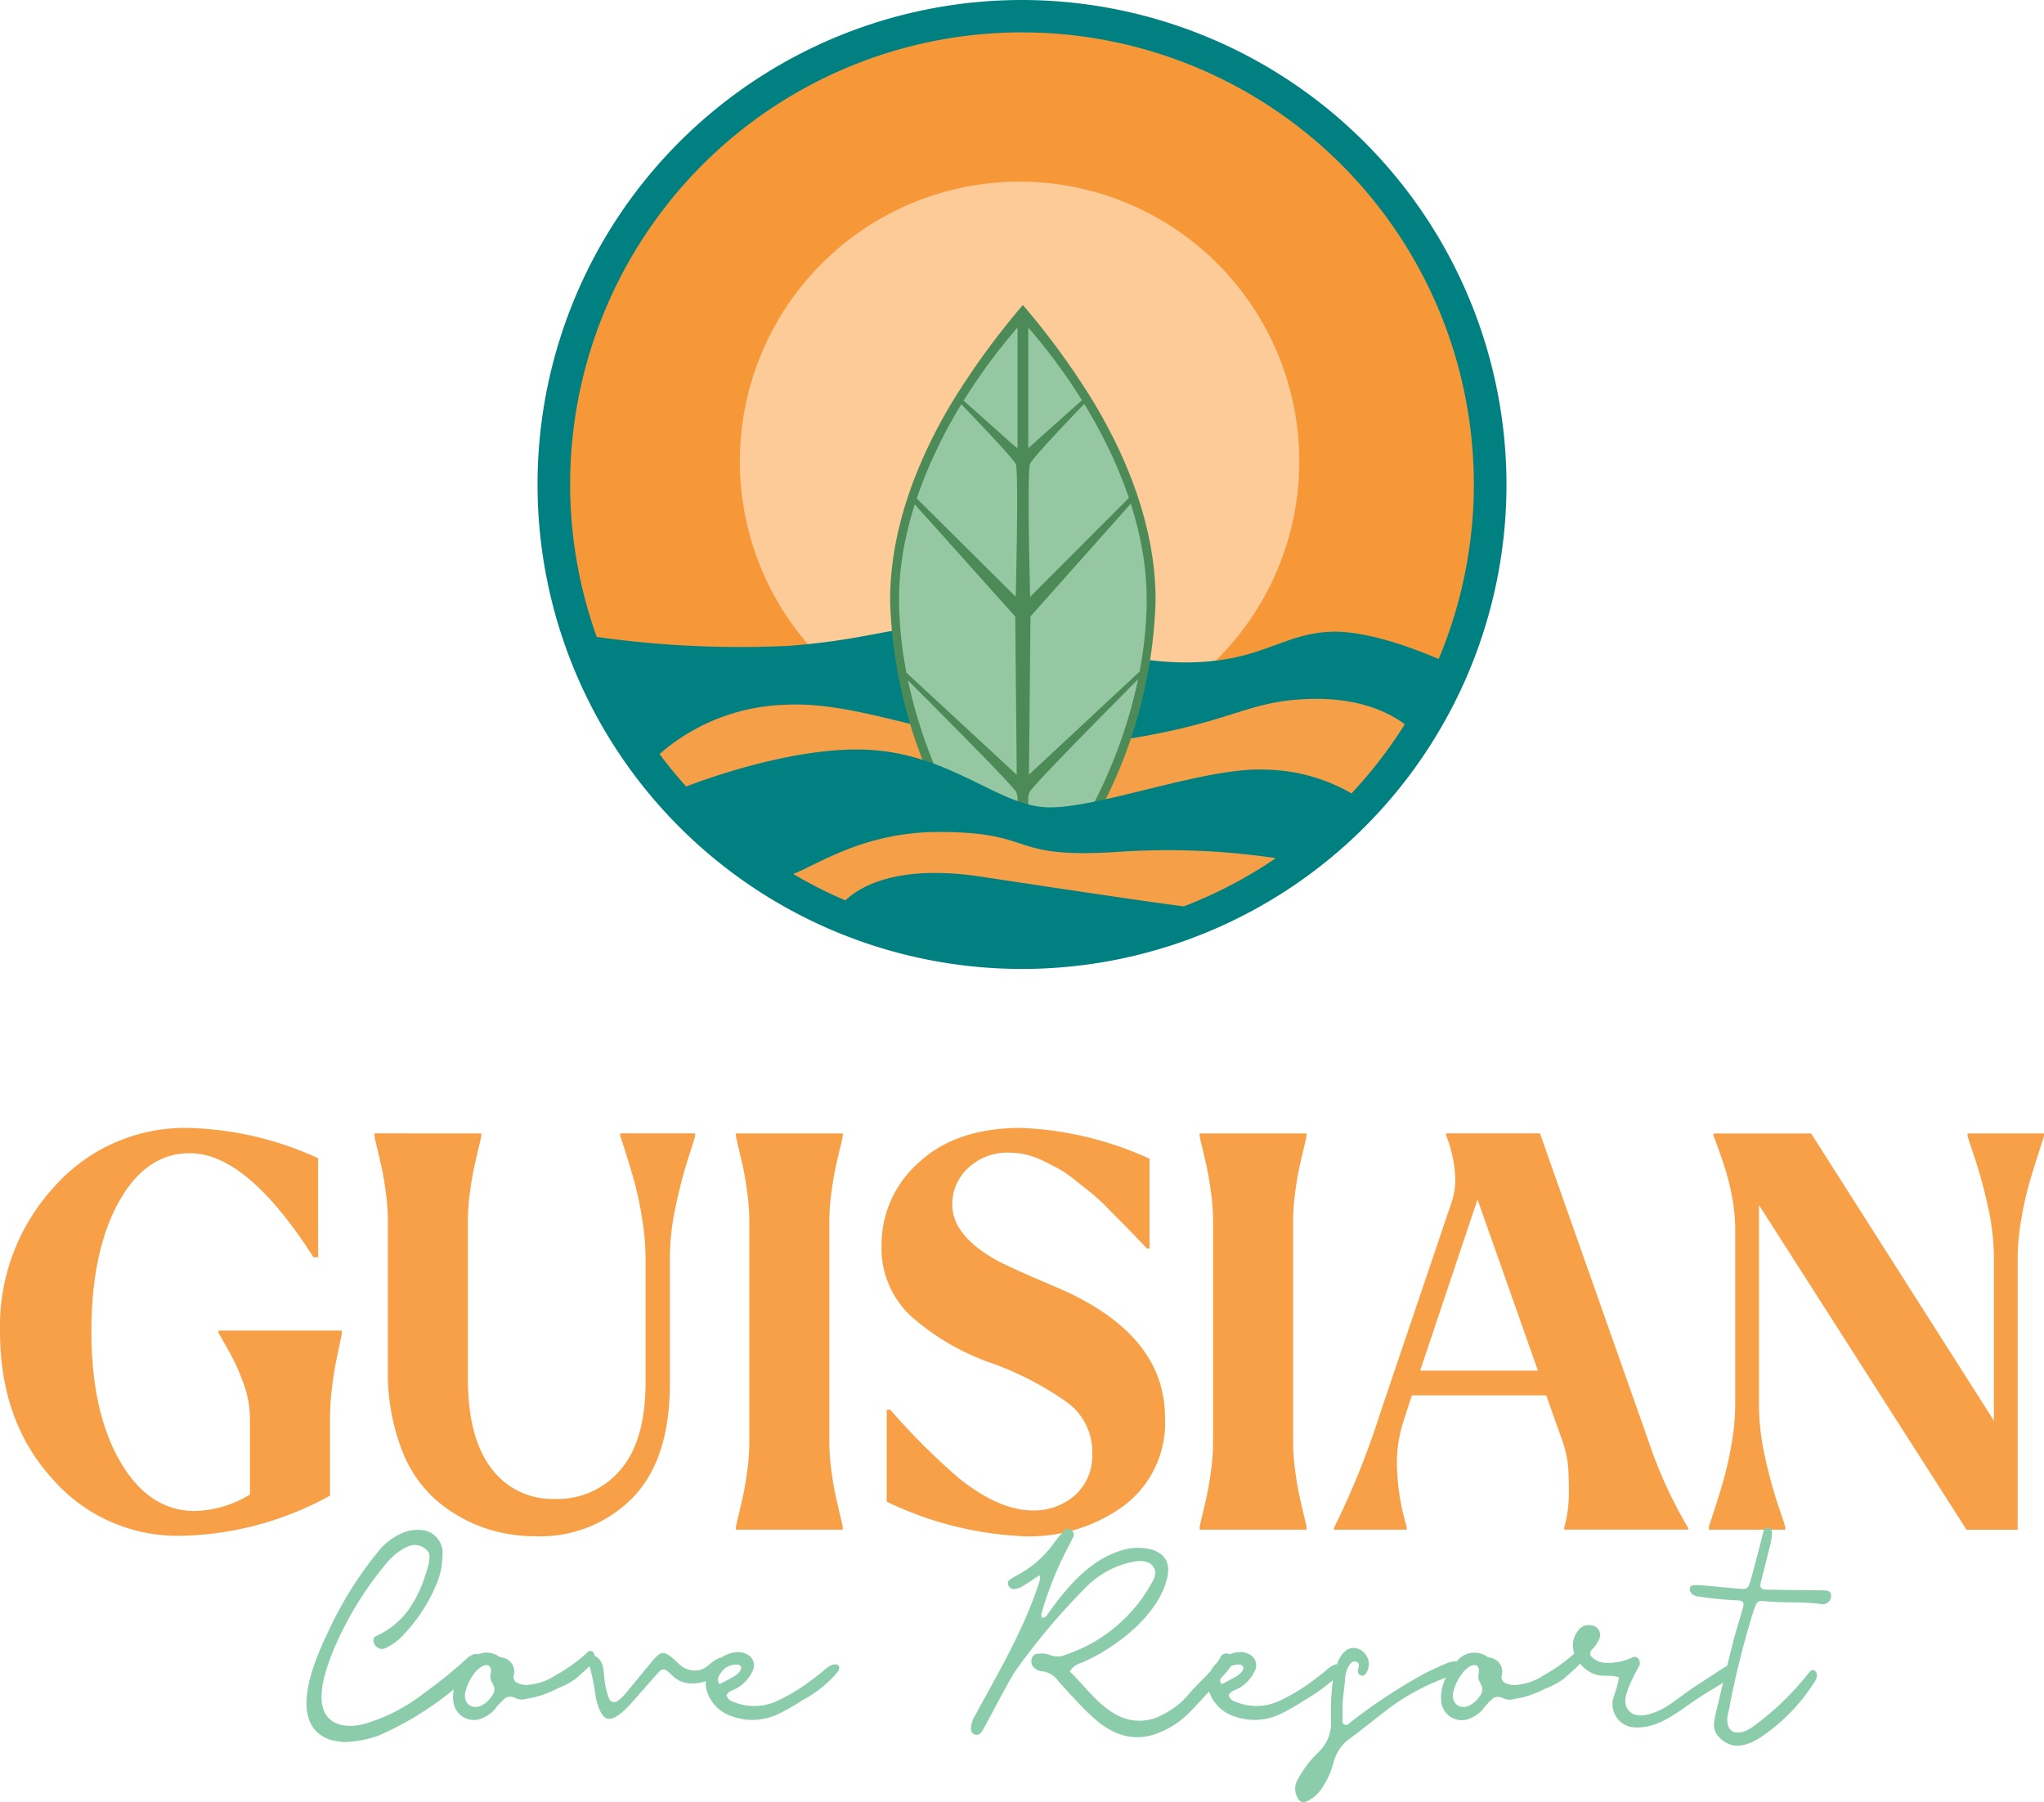
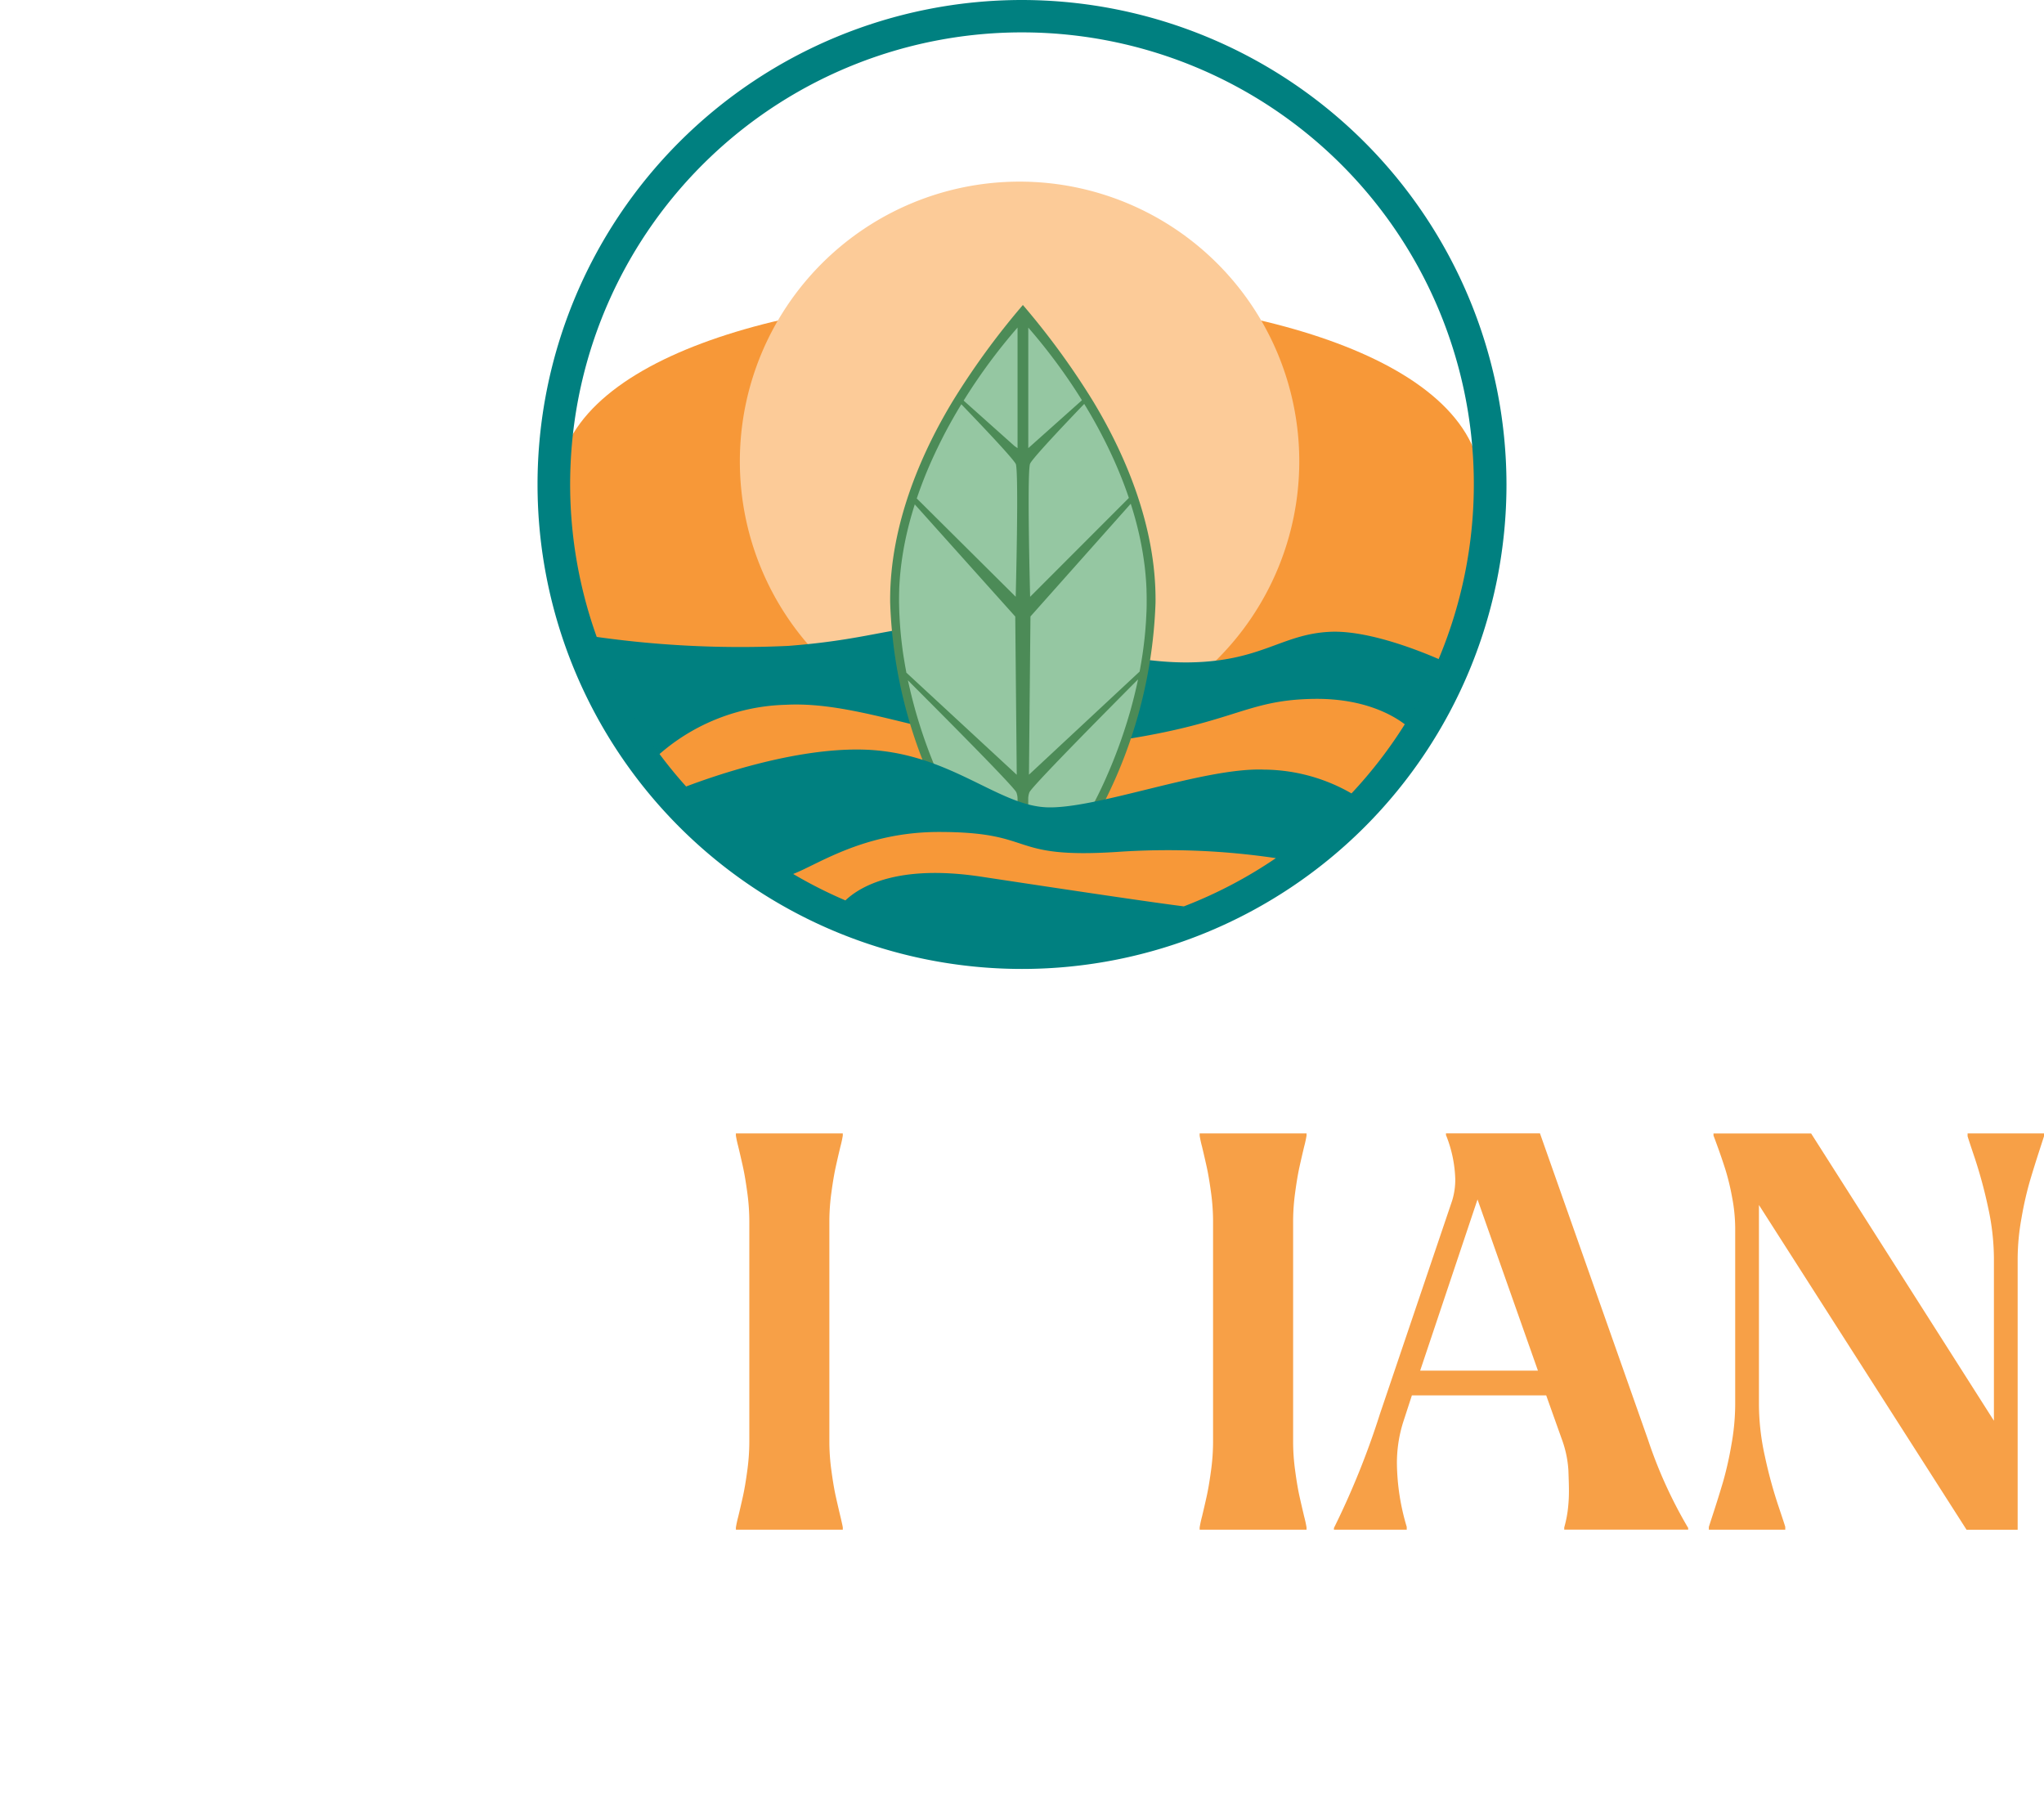
<svg xmlns="http://www.w3.org/2000/svg" width="180.495" height="159.137" viewBox="0 0 180.495 159.137">
  <g id="Logo_B" data-name="Logo B" transform="translate(1628 -11955.863)">
    <g id="Group_199" data-name="Group 199" transform="translate(27.948 -182.608)">
      <g id="Group_186" data-name="Group 186" transform="translate(-1608.482 12138.471)">
        <g id="Group_182" data-name="Group 182" transform="translate(1.757 1.731)">
          <g id="Group_181" data-name="Group 181">
-             <path id="Path_289" data-name="Path 289" d="M155.355,87.726c0,22.9-18.272,41.468-40.808,41.468S73.738,110.628,73.738,87.726s18.27-41.468,40.809-41.468S155.355,64.822,155.355,87.726Z" transform="translate(-73.738 -46.258)" fill="#f79838" fill-rule="evenodd" />
+             <path id="Path_289" data-name="Path 289" d="M155.355,87.726c0,22.9-18.272,41.468-40.808,41.468S73.738,110.628,73.738,87.726S155.355,64.822,155.355,87.726Z" transform="translate(-73.738 -46.258)" fill="#f79838" fill-rule="evenodd" />
          </g>
        </g>
        <path id="Path_290" data-name="Path 290" d="M186.515,127.247a24.7,24.7,0,1,1-24.7-24.7A24.7,24.7,0,0,1,186.515,127.247Z" transform="translate(-119.249 -86.509)" fill="#fccb98" fill-rule="evenodd" />
-         <path id="Path_291" data-name="Path 291" d="M164.948,272.777s-3.633,7.038-5.449,9.081-16.573,12.258-20.205,12.939-18.616,2.5-26.562-1.361-18.615-13.167-19.751-15.664a32.443,32.443,0,0,1-1.816-5.9s16.346-1.135,21.567-1.135,25.881,3.178,29.059,2.043S162.451,271.189,164.948,272.777Z" transform="translate(-84.979 -211.948)" fill="#f59f48" fill-rule="evenodd" />
        <path id="Path_292" data-name="Path 292" d="M159.776,260.325s-6.238-3.014-10.5-2.806-6.03,2.6-12.372,2.7-14.138-2.7-19.959-3.12-7.382,1.04-15.491,1.664a90.68,90.68,0,0,1-17.881-.936A25.113,25.113,0,0,0,86.693,265c2.287,3.534,2.6,4.054,2.6,4.054a17.655,17.655,0,0,1,11.956-5.092c7.9-.417,16.529,4.887,28.069,3.326s12.267-3.743,18.505-3.846,8.835,2.91,8.835,2.91Z" transform="translate(-79.317 -201.727)" fill="teal" fill-rule="evenodd" />
        <g id="Group_185" data-name="Group 185" transform="translate(31.143 26.932)">
          <g id="Group_184" data-name="Group 184" transform="translate(0)">
            <g id="Group_183" data-name="Group 183" transform="translate(0.323 0.75)">
              <path id="Path_293" data-name="Path 293" d="M208.012,193.008s5.48-9.357,5.257-19.963c-.258-12.295-11.361-24.684-11.361-24.684s-10.47,11.362-11.228,24.238a34.7,34.7,0,0,0,5.392,20.409Z" transform="translate(-190.625 -148.361)" fill="#95c7a2" />
            </g>
            <path id="Path_294" data-name="Path 294" d="M256.349,178.161l-.2-.3-.181.162c.065.108.133.213.2.323Z" transform="translate(-239.04 -169.613)" fill="#8acbaa" />
            <path id="Path_295" data-name="Path 295" d="M275.837,271.953l-.232.216c-.045.23-.088.459-.135.685.315-.317.5-.5.5-.5Z" transform="translate(-253.582 -239.789)" fill="#8acbaa" />
            <path id="Path_296" data-name="Path 296" d="M207.171,153.747a67.191,67.191,0,0,0-6.1-8.338h0a67.141,67.141,0,0,0-6.1,8.338c-2.612,4.277-5.707,10.866-5.619,17.97a42.072,42.072,0,0,0,5.421,19.258l.115.188h12.361l.115-.188a42.091,42.091,0,0,0,5.42-19.258C212.878,164.613,209.784,158.024,207.171,153.747Zm-15.454,8.7c.271-.8.566-1.58.878-2.332,0-.006.005-.013.008-.017q.229-.554.47-1.084c.005-.01.01-.023.015-.033q.239-.526.486-1.034c0-.009.009-.019.012-.027.165-.341.334-.674.5-1a.062.062,0,0,1,.006-.013c.514-.989,1.037-1.9,1.543-2.731.913.949,4.555,4.73,4.818,5.29.266,1-.016,11.707-.016,11.707l-.18-.18v0l-8.556-8.5c0-.016.01-.031.016-.047h0Zm-.949,15.34h0c-.041-.217-.081-.439-.119-.661-.005-.027-.009-.055-.014-.084-.034-.2-.065-.4-.1-.6-.009-.059-.018-.119-.027-.18-.028-.183-.053-.367-.077-.553-.009-.082-.021-.165-.031-.249-.021-.171-.041-.341-.061-.516-.011-.1-.021-.2-.032-.3-.016-.161-.031-.323-.045-.485-.011-.118-.02-.234-.028-.354-.011-.149-.023-.3-.033-.453-.008-.136-.015-.274-.022-.412s-.015-.271-.02-.409q-.011-.3-.016-.6c0-.075-.006-.148-.006-.223,0-.361,0-.716.013-1.074,0-.034,0-.071,0-.106.012-.343.033-.683.061-1.022,0-.047.007-.094.011-.141.029-.338.064-.676.106-1.012,0-.036.01-.07.014-.1q.14-1.081.36-2.129a.014.014,0,0,0,0-.006c.073-.347.153-.692.236-1.033l.016-.064c.084-.338.174-.672.267-1,.006-.017.011-.034.016-.053.092-.321.188-.636.288-.951l8.732,9.746h0l.141.159.131,13.971-.05-.046v0l-9.705-8.979C190.778,177.836,190.773,177.813,190.769,177.789Zm9.833,12.572h-5.27c-.175-.3-.544-.966-1.01-1.921a.127.127,0,0,0-.008-.016c-.182-.375-.378-.794-.583-1.255-.009-.02-.017-.04-.026-.06-.15-.34-.306-.7-.462-1.084-.005-.01-.009-.02-.013-.029-.048-.118-.1-.236-.145-.358-.013-.034-.027-.067-.04-.1q-.226-.565-.45-1.181c-.014-.036-.026-.069-.039-.107-.044-.121-.088-.244-.131-.368-.02-.055-.039-.112-.06-.168-.042-.125-.086-.25-.128-.376-.014-.034-.025-.071-.036-.108-.083-.244-.163-.5-.244-.752-.021-.064-.04-.128-.061-.193-.038-.122-.075-.247-.114-.372l-.068-.232c-.037-.124-.073-.249-.109-.375-.024-.08-.046-.162-.068-.245q-.089-.319-.174-.648c-.026-.1-.051-.193-.076-.291-.029-.12-.058-.239-.089-.36-.025-.1-.05-.207-.074-.313s-.055-.234-.082-.352c-.033-.144-.064-.289-.1-.435-.008-.037-.016-.072-.023-.109,2.016,2.023,8.767,8.768,9.524,9.807h0a.5.5,0,0,1,.058.1,1.661,1.661,0,0,1,.1.514v1.39Zm0-32.31-.26-.178-4.5-4.019.021-.034h0A50,50,0,0,1,200.6,147.4Zm.943-10.648a50.206,50.206,0,0,1,4.742,6.417h0l.2.321h0l.018.03c.507.828,1.031,1.745,1.547,2.737a.216.216,0,0,1,.009.02q.252.482.5.989c.006.011.012.024.017.036q.244.5.482,1.026l.018.04q.239.528.467,1.077l.01.024c.311.75.607,1.528.877,2.329l-8.5,8.51-.219.219s-.29-10.942-.007-11.744a.1.1,0,0,1,.007-.018c.26-.561,3.926-4.389,4.778-5.273-.067-.109-.134-.214-.2-.323l-4.585,4.092-.156.139V147.4Zm10.44,25.133c-.005.125-.012.247-.019.371-.007.151-.014.3-.023.455s-.019.278-.03.416-.019.263-.031.394c-.012.15-.027.3-.042.449q-.017.173-.036.341c-.019.161-.036.321-.057.48-.011.1-.024.193-.036.288-.023.173-.047.347-.072.517-.011.074-.022.143-.033.217-.03.192-.061.384-.093.574-.006.034-.013.068-.018.1-.036.216-.076.434-.116.647h0c-.045.23-.088.458-.135.685h0c-.014.064-.028.127-.042.189-.03.146-.062.291-.095.435-.026.118-.054.236-.082.352s-.049.209-.075.313c-.029.121-.058.24-.088.36-.024.1-.05.193-.074.288-.059.225-.118.445-.178.662-.022.077-.043.155-.064.233l-.111.378q-.033.113-.067.226c-.038.126-.076.253-.115.379-.019.058-.038.116-.056.176-.086.271-.171.539-.26.8-.008.024-.016.048-.023.073-.045.129-.09.259-.134.387-.018.051-.036.1-.053.153l-.137.382c-.009.026-.019.048-.027.074-.155.425-.311.831-.466,1.222-.01.023-.019.048-.028.071-.217.543-.432,1.046-.637,1.51l-.006.013a35.379,35.379,0,0,1-1.61,3.214h-5.271v-1.39a1.653,1.653,0,0,1,.1-.514.447.447,0,0,1,.058-.1c.708-1,7.613-7.953,9.542-9.888.047-.226.09-.455.135-.685L201.7,186.8l-.092.085.132-13.971.186-.209,8.67-9.747c.107.334.21.674.308,1.013,0,.011.005.021.009.031q.144.505.271,1.017c0,.017.009.036.012.051a28.24,28.24,0,0,1,.6,3.176c.005.035.01.069.014.1.042.334.077.674.106,1.012,0,.047.008.094.011.141.027.338.048.679.061,1.022,0,.036,0,.072,0,.107.012.358.018.713.013,1.074,0,.069,0,.135,0,.2C212,172.121,211.992,172.329,211.985,172.536Z" transform="translate(-189.355 -145.409)" fill="#4c8b57" />
          </g>
        </g>
        <path id="Path_297" data-name="Path 297" d="M109.607,39.448a42.781,42.781,0,1,0,42.782,42.781A42.829,42.829,0,0,0,109.607,39.448ZM123.9,119.485c-3.14-.4-9.956-1.419-17.886-2.621-7.417-1.123-10.73.884-12,2.094a40.057,40.057,0,0,1-4.613-2.335c2.207-.845,6.255-3.709,12.873-3.709,8.733,0,5.926,2.39,15.7,1.765a64.939,64.939,0,0,1,14.051.547A39.919,39.919,0,0,1,123.9,119.485Zm14.8-9.977a15.674,15.674,0,0,0-7.737-2.1c-5.3-.209-14.865,3.534-19.232,3.327s-8.629-4.885-16.114-5.093c-6.027-.169-13.13,2.293-15.668,3.257a39.9,39.9,0,1,1,58.751.614Z" transform="translate(-66.826 -39.448)" fill="teal" fill-rule="evenodd" />
      </g>
    </g>
    <g id="Logo" transform="translate(-2478.598 11866.492)">
      <g id="Guisian_logo-01" transform="translate(850.598 188.971)">
        <g id="Group_170" data-name="Group 170">
-           <path id="Path_272" data-name="Path 272" d="M155.326,236.078a15.421,15.421,0,0,1,11.811-5.2,29.233,29.233,0,0,1,11.492,2.673V242.3h-.41q-5.838-9.137-10.853-9.186h-.091q-3.877,0-6.27,4.35t-2.394,11.4q0,7.048,2.508,11.421t6.567,4.423a9.763,9.763,0,0,0,4.925-1.458v-6.8a9.127,9.127,0,0,0-.616-3.135,18.24,18.24,0,0,0-1.391-2.989l-.775-1.361v-.194h10.9v.194q0,.1-.183.948t-.365,1.774q-.183.924-.342,2.284a21.342,21.342,0,0,0-.159,2.478v6.9a28.3,28.3,0,0,1-13.225,3.548,14.657,14.657,0,0,1-11.332-5.079q-4.583-5.078-4.583-12.952A18.171,18.171,0,0,1,155.326,236.078Z" transform="translate(-150.538 -230.878)" fill="#f7a047" />
-           <path id="Path_273" data-name="Path 273" d="M299.276,232.925v.194a9.492,9.492,0,0,1-.205.948q-.205.851-.41,1.774t-.388,2.284a18.74,18.74,0,0,0-.183,2.479v13.949q0,5.2,2.052,7.922A6.689,6.689,0,0,0,305.8,265.2a7.24,7.24,0,0,0,5.769-2.576q2.211-2.575,2.212-7.727V243.958a22.354,22.354,0,0,0-.319-3.6,30.079,30.079,0,0,0-.684-3.232q-.366-1.287-.775-2.576t-.456-1.385v-.243h6.612v.243q0,.049-.616,1.968a43.636,43.636,0,0,0-1.117,4.3,21.925,21.925,0,0,0-.5,4.52v11.081q0,6.707-3.306,10.085a11.438,11.438,0,0,1-8.55,3.378,13.8,13.8,0,0,1-4.7-.8,13.089,13.089,0,0,1-4.15-2.454,11.306,11.306,0,0,1-3.055-4.617,19.011,19.011,0,0,1-1.14-6.853V240.6a18.849,18.849,0,0,0-.183-2.479q-.183-1.36-.388-2.284t-.41-1.774a9.5,9.5,0,0,1-.205-.948v-.194Z" transform="translate(-256.775 -232.439)" fill="#f7a047" />
          <path id="Path_274" data-name="Path 274" d="M424.337,233.12v-.194h9.44v.194a9.581,9.581,0,0,1-.205.948q-.205.851-.41,1.774t-.388,2.284a18.781,18.781,0,0,0-.183,2.479V260.24a18.706,18.706,0,0,0,.183,2.478q.182,1.361.388,2.284t.41,1.774q.2.851.205.948v.194h-9.44v-.194a9.591,9.591,0,0,1,.205-.948q.205-.85.41-1.774t.388-2.284a18.878,18.878,0,0,0,.182-2.478V240.605a18.858,18.858,0,0,0-.182-2.479q-.183-1.36-.388-2.284t-.41-1.774A9.484,9.484,0,0,1,424.337,233.12Z" transform="translate(-359.354 -232.44)" fill="#f7a047" />
-           <path id="Path_275" data-name="Path 275" d="M478.52,241.279a9.687,9.687,0,0,1,3.283-7.339q3.283-3.062,9.029-3.062a30.006,30.006,0,0,1,11.355,2.722v7.922h-.228q-.183-.194-1.072-1.118t-1.231-1.264q-.342-.34-1.208-1.215a16.733,16.733,0,0,0-1.391-1.288q-.525-.412-1.368-1.093a10.661,10.661,0,0,0-1.459-1.021q-.616-.34-1.414-.729a7.343,7.343,0,0,0-1.528-.559,6.425,6.425,0,0,0-1.459-.17,5.025,5.025,0,0,0-3.671,1.361,4.341,4.341,0,0,0-1.391,3.208q0,2.77,3.967,4.957,1.368.729,5.518,2.479,9.3,4.082,9.3,11.372a9.165,9.165,0,0,1-3.6,7.776,14.177,14.177,0,0,1-8.8,2.722,30.859,30.859,0,0,1-12.176-3.062v-8.116h.319a58.764,58.764,0,0,0,5.974,5.978q3.6,2.916,6.612,2.916a5.445,5.445,0,0,0,3.716-1.337,4.68,4.68,0,0,0,1.528-3.718,5.391,5.391,0,0,0-2.189-4.471,27.713,27.713,0,0,0-6.612-3.451,21.207,21.207,0,0,1-7.228-4.2A8.2,8.2,0,0,1,478.52,241.279Z" transform="translate(-400.677 -230.878)" fill="#f7a047" />
          <path id="Path_276" data-name="Path 276" d="M596.882,233.12v-.194h9.44v.194a9.543,9.543,0,0,1-.205.948q-.205.851-.41,1.774t-.388,2.284a18.733,18.733,0,0,0-.182,2.479V260.24a18.711,18.711,0,0,0,.182,2.478q.181,1.361.388,2.284t.41,1.774a9.668,9.668,0,0,1,.205.948v.194h-9.44v-.194a9.684,9.684,0,0,1,.205-.948q.205-.85.41-1.774t.388-2.284a18.826,18.826,0,0,0,.182-2.478V240.605a18.843,18.843,0,0,0-.182-2.479q-.183-1.36-.388-2.284t-.41-1.774A9.575,9.575,0,0,1,596.882,233.12Z" transform="translate(-490.948 -232.44)" fill="#f7a047" />
          <path id="Path_277" data-name="Path 277" d="M646.836,267.773a71.252,71.252,0,0,0,4.059-10.061l6.384-18.857a6.32,6.32,0,0,0,.273-1.9,11.248,11.248,0,0,0-.821-3.888v-.146h8.3l9.531,27.022a40.333,40.333,0,0,0,3.557,7.825v.146H667.175v-.194a10.621,10.621,0,0,0,.3-1.434,13.537,13.537,0,0,0,.114-1.871q0-.485-.046-1.725a9.61,9.61,0,0,0-.593-2.794l-1.368-3.839H653.722l-.775,2.381a12,12,0,0,0-.547,3.694,20.16,20.16,0,0,0,.867,5.541v.243h-6.43v-.146Zm7.616-13.9h10.4l-5.335-15.115Z" transform="translate(-529.045 -232.44)" fill="#f7a047" />
          <path id="Path_278" data-name="Path 278" d="M786.79,266.266q.41-1.263.8-2.576a30.612,30.612,0,0,0,.729-3.232,20.436,20.436,0,0,0,.342-3.572v-15.6a14.819,14.819,0,0,0-.273-2.722,20.935,20.935,0,0,0-.593-2.454q-.319-1-.661-1.944t-.388-1.045v-.194h8.619l16.143,25.37V243.958a21.406,21.406,0,0,0-.524-4.544,40.9,40.9,0,0,0-1.163-4.3q-.639-1.9-.638-1.944v-.243h6.749v.243q-.046.146-.456,1.409t-.8,2.576a30.451,30.451,0,0,0-.73,3.232,20.444,20.444,0,0,0-.342,3.572v23.961H809.09l-18.332-28.675v17.642a21.354,21.354,0,0,0,.524,4.544,40.506,40.506,0,0,0,1.163,4.3q.638,1.9.638,1.944v.243h-6.749v-.243Q786.379,267.529,786.79,266.266Z" transform="translate(-635.435 -232.439)" fill="#f7a047" />
        </g>
        <g id="Group_172" data-name="Group 172" transform="translate(27.064 35.301)">
          <g id="Group_171" data-name="Group 171" transform="translate(0 0)">
-             <path id="Union_1" data-name="Union 1" d="M87.548,23.9a1.589,1.589,0,0,1,.007-1.7,9.646,9.646,0,0,1,1.788-2.359,3.525,3.525,0,0,0,1.127-2.8,23.1,23.1,0,0,1,.166-3.584,15.6,15.6,0,0,1-2.519,1.786,17.45,17.45,0,0,1-2.172,1.236,5.267,5.267,0,0,1-4.05.169,3.437,3.437,0,0,1-2.038-1.806,2.706,2.706,0,0,1-.15-.386c-.6.662-1.2,1.316-1.826,1.948A7.717,7.717,0,0,1,75.1,18.172c-2.139.8-4,.073-5.623-1.4-1.09-.985-2.071-2.109-3.071-3.2a1.984,1.984,0,0,0-1.489-.894,1.075,1.075,0,0,1-.545-.217.781.781,0,0,1-.348-.807.571.571,0,0,1,.636-.518,1.791,1.791,0,0,1,.869.06,1.819,1.819,0,0,0,1.57,0,13.578,13.578,0,0,0,7.62-6.469,1.594,1.594,0,0,0,.234-.795,1.057,1.057,0,0,0-.658-.873A2.1,2.1,0,0,0,73.2,2.977,8.02,8.02,0,0,0,68.993,5.1a58.381,58.381,0,0,0-5.912,6.888,12.945,12.945,0,0,0-1.165,1.825c-.7,1.26-1.369,2.542-2.055,3.813a2.347,2.347,0,0,1-.34.512.464.464,0,0,1-.545.111.5.5,0,0,1-.3-.491,2.254,2.254,0,0,1,.371-1.182C61.14,12.7,63.376,8.981,64.733,4.722c.054-.17.1-.388-.031-.506-.52.342-1.031.7-1.566,1.014a1.524,1.524,0,0,1-.7.2.518.518,0,0,1-.455-.354.394.394,0,0,1,.177-.525c.213-.132.428-.263.649-.38a9.3,9.3,0,0,0,3.177-2.787A12.226,12.226,0,0,1,66.856.31.487.487,0,0,1,67.528.2a.491.491,0,0,1,.15.681c-.163.324-.322.652-.491.971a30.2,30.2,0,0,0-2.3,5.8c-.024.086.035.2.055.3a.5.5,0,0,0,.475-.269c1.781-2.5,3.837-4.959,6.8-5.747,1.523-.406,4.239-.139,3.834,2.229-.6,3.51-4.757,6.571-7.625,7.769A1.679,1.679,0,0,0,67.4,12.7c1.3,1.24,2.35,2.785,3.946,3.721a4.2,4.2,0,0,0,4.26.086,7.18,7.18,0,0,0,2.361-1.867c.585-.709,1.283-1.307,1.887-2a2.43,2.43,0,0,1,.516-.683l.048-.044a5.275,5.275,0,0,0,.319-.54.575.575,0,0,1,.772-.191,2.445,2.445,0,0,1,.825-.189,1.6,1.6,0,0,1,1,.234,1.069,1.069,0,0,1,.4,1.43,3.419,3.419,0,0,1-1.325,1.477c-.336.191-.748.265-.975.64a.764.764,0,0,0,.529.564,4.757,4.757,0,0,0,3.782.028,15.91,15.91,0,0,0,2.742-1.578c.444-.316.879-.652,1.307-.99.354-.279.72-.69,1.188-.734h.008c.3-.811.817-1.569,1.7-1.423a1.445,1.445,0,0,1,.857,2.239.349.349,0,0,1-.452.16.381.381,0,0,1-.246-.431,1.176,1.176,0,0,1,.024-.135c.09-.284.128-.566-.229-.645-.3-.068-.469.17-.616.406a2.25,2.25,0,0,0-.307,1.047c-.059.92-.256,1.827-.225,2.755,0,.231-.007.462,0,.693s-.074.508.126.636c.278.178.47-.113.67-.264a48.534,48.534,0,0,1,6.288-4.139c.692-.376,1.415-.689,2.135-1a2.253,2.253,0,0,1,.755-.166.392.392,0,0,1,.11.009l.015-.015a1.95,1.95,0,0,1,2.472-.516c.118.054.224.165.345.188a1.259,1.259,0,0,1,1.116,1.656.583.583,0,0,0,.408.626,1.775,1.775,0,0,0,1.016.126,5.162,5.162,0,0,0,2.312-.843,14.674,14.674,0,0,0,2.674-1.9l.019-.019a2.082,2.082,0,0,1,.328-2.011,1.155,1.155,0,0,1,1.151-.479.854.854,0,0,1,.668,1.311,2.71,2.71,0,0,1-.537.77c-.323.348-.272.6.1.867a1.789,1.789,0,0,0,1.095.365,4.948,4.948,0,0,0,2.276-.45.43.43,0,0,1,.588.107.639.639,0,0,1,.037.657,17.877,17.877,0,0,0-.952,1.957c-.232.684-.453,1.345.053,1.945.77.91,2.484.162,3.286-.329.908-.556,1.732-1.259,2.628-1.836.85-.546,1.69-1.114,2.539-1.657a2.046,2.046,0,0,1,.238-.134q.239-.98.486-1.957c.271-1.065.61-2.112.907-3.171.122-.435.016-.626-.4-.641a31.489,31.489,0,0,1-3.489-.341.913.913,0,0,1-.767-.434c-.1-.19-.007-.529.192-.548a4.329,4.329,0,0,1,.773-.018c1.121.095,2.239.211,3.36.307.659.056.784,0,.971-.628.3-1.009.553-2.035.822-3.055.129-.487.233-.984.379-1.466a.334.334,0,0,1,.42-.221.37.37,0,0,1,.3.394,4.81,4.81,0,0,1-.116.953c-.279,1.16-.584,2.314-.868,3.473-.105.429.024.622.435.629q1.3.023,2.6.043c.822.009,1.643.017,2.465.021.469,0,.69.139.7.417a.746.746,0,0,1-.822.812c-1.633-.262-3.283-.1-4.921-.26-.771-.075-.787-.02-1.092.825a77.364,77.364,0,0,0-2.224,8.986,2,2,0,0,0-.025,1.2c.37.9,1.37.581,1.983.206a24.625,24.625,0,0,0,5.152-4.92.592.592,0,0,1,.312-.223c.221-.035.406.223.4.462a1.278,1.278,0,0,1-.264.648,16.3,16.3,0,0,1-3.551,3.967c-1.446,1.172-3.413,2.523-4.949.718a1.5,1.5,0,0,1-.321-1.161,6.87,6.87,0,0,1,.141-.815q.324-1.346.646-2.695c-.25.158-.505.3-.741.448-.737.45-1.469.9-2.178,1.4-1.563,1.1-3.176,2.3-5.133,2.065a2.057,2.057,0,0,1-1.615-2.649,10.148,10.148,0,0,0,.478-1.74c-.711-.28-1.476-.02-2.177-.291a3.15,3.15,0,0,1-1.281-.948,3.531,3.531,0,0,1-.578.609q-.427.38-.853.762a7.165,7.165,0,0,1-1.626.864,9.84,9.84,0,0,1-1.79.711c-.417.115-.845.175-1.268.262a1.5,1.5,0,0,1-.638-.125.924.924,0,0,0-.882-.023,6.229,6.229,0,0,0-.993,1.076,3.151,3.151,0,0,1-1.089.732,1.817,1.817,0,0,1-2.507-1.389,3.672,3.672,0,0,1,.4-2.216,19.526,19.526,0,0,0-5.673,3.209c-.921.686-1.8,1.433-2.734,2.106A3.756,3.756,0,0,0,90.7,20.712a7.073,7.073,0,0,1-.929,2.125,3.288,3.288,0,0,1-1.449,1.337.755.755,0,0,1-.283.063A.565.565,0,0,1,87.548,23.9Zm15.34-11.718a1.985,1.985,0,0,0-.8.65,4.384,4.384,0,0,0-.816,1.663c-.213.852.383,1.53,1.22,1.288a2.167,2.167,0,0,0,1.053-.826,1.055,1.055,0,0,0,.283-.827,3.823,3.823,0,0,0-.285-.625.906.906,0,0,1-.053-.483c.009-.075.022-.153.033-.238a.62.62,0,0,0-.167-.589.37.37,0,0,0-.219-.065A.715.715,0,0,0,102.888,12.182ZM80.824,13.821c.438-.232.9-.458,1.342-.721a1.8,1.8,0,0,0,.475-.445.464.464,0,0,0,.075-.372.387.387,0,0,0-.291-.191,1.614,1.614,0,0,0-.813.144,2.519,2.519,0,0,1-.313.448q-.309.343-.616.687A.557.557,0,0,0,80.824,13.821ZM2.111,18.732c-3.836-1.313-1.5-6.8-.3-9.324A33.241,33.241,0,0,1,6.312,2.133,5.523,5.523,0,0,1,8.64.4,3.388,3.388,0,0,1,10.048.2a2.015,2.015,0,0,1,1.96,2.211A6.649,6.649,0,0,1,11.386,5.2,14.545,14.545,0,0,1,8.314,9.713a4.766,4.766,0,0,1-1.334.918.691.691,0,0,1-.867-.194c-.265-.28-.283-.735.025-.861A7.167,7.167,0,0,0,9.462,6.542a10.256,10.256,0,0,0,.958-2.123c.18-.562.617-1.676.358-2.254A1.5,1.5,0,0,0,8.859,1.7,5.284,5.284,0,0,0,7.192,2.985a30.364,30.364,0,0,0-4.45,7c-.865,1.957-2.89,6.7.4,7.449a4.339,4.339,0,0,0,2.081-.146,15.468,15.468,0,0,0,5.115-2.646,39.381,39.381,0,0,0,3.7-2.979,1.813,1.813,0,0,1,.789-.5.709.709,0,0,1,.342.015,1.923,1.923,0,0,1,1.652.089c.119.054.224.165.345.188a1.26,1.26,0,0,1,1.117,1.656.581.581,0,0,0,.408.626,1.774,1.774,0,0,0,1.016.126,5.163,5.163,0,0,0,2.311-.843,14.638,14.638,0,0,0,2.673-1.9.6.6,0,0,1,.4-.244.369.369,0,0,1,.316.267.582.582,0,0,1,.028.177.691.691,0,0,1,.17.081,1.4,1.4,0,0,1,.573.89c.1.447.121,1.262.225,1.71a9.222,9.222,0,0,0,.294,1.059.5.5,0,0,0,.754.251,3.462,3.462,0,0,0,.6-.528c.752-.89,1.488-1.795,2.231-2.694.114-.139.227-.279.345-.414.689-.78.935-.8,1.745-.12.2.171.385.372.592.539a1.994,1.994,0,0,0,1.817.468c.657-.194,1.064-.878,1.721-1.07a.143.143,0,0,1,.107,0h0a2.66,2.66,0,0,1,1.383-.495,1.6,1.6,0,0,1,1,.234,1.068,1.068,0,0,1,.4,1.43,3.416,3.416,0,0,1-1.324,1.477c-.337.191-.749.265-.976.64a.766.766,0,0,0,.53.564,4.757,4.757,0,0,0,3.782.028,15.94,15.94,0,0,0,2.741-1.578c.444-.316.879-.652,1.307-.99.354-.279.721-.69,1.188-.734A.383.383,0,0,1,47,12.2c.105.162.008.383-.1.544a10.32,10.32,0,0,1-3.127,2.5,17.362,17.362,0,0,1-2.17,1.236,5.267,5.267,0,0,1-4.05.169,3.434,3.434,0,0,1-2.038-1.806,2.556,2.556,0,0,1-.253-1.3,3.307,3.307,0,0,1-1.3.207,2.32,2.32,0,0,1-1.5-.543c-.194-.185-.388-.369-.594-.539a.468.468,0,0,0-.7.023c-.308.323-.6.667-.893,1-.594.671-1.181,1.349-1.784,2.01a6.6,6.6,0,0,1-.781.728c-.96.758-1.511.573-1.943-.652a7.381,7.381,0,0,1-.247-.931,16.5,16.5,0,0,0-.528-2.614c-.114.122-.239.234-.361.344q-.427.38-.853.762a7.186,7.186,0,0,1-1.626.864,9.837,9.837,0,0,1-1.79.711c-.416.115-.845.175-1.268.262a1.5,1.5,0,0,1-.638-.125.924.924,0,0,0-.882-.023,6.229,6.229,0,0,0-.993,1.076,3.141,3.141,0,0,1-1.089.732,1.816,1.816,0,0,1-2.506-1.389,2.808,2.808,0,0,1,.035-1.179,28.056,28.056,0,0,1-6.674,4.1,9.914,9.914,0,0,1-3.025.565A7.083,7.083,0,0,1,2.111,18.732Zm13.536-6.55a1.989,1.989,0,0,0-.8.65,4.4,4.4,0,0,0-.816,1.663c-.213.852.383,1.53,1.22,1.288a2.167,2.167,0,0,0,1.053-.826,1.055,1.055,0,0,0,.283-.827,3.822,3.822,0,0,0-.285-.625.917.917,0,0,1-.053-.483c.01-.075.022-.153.034-.238a.623.623,0,0,0-.168-.589.371.371,0,0,0-.22-.065A.717.717,0,0,0,15.647,12.182Zm20.832.834a.636.636,0,0,0,0,.8c.438-.232.9-.458,1.341-.721a1.779,1.779,0,0,0,.475-.445.464.464,0,0,0,.075-.372.387.387,0,0,0-.291-.191c-.044,0-.087,0-.129,0A1.641,1.641,0,0,0,36.479,13.016Z" transform="translate(0 0)" fill="#8bcdab" />
-           </g>
+             </g>
        </g>
      </g>
    </g>
  </g>
</svg>